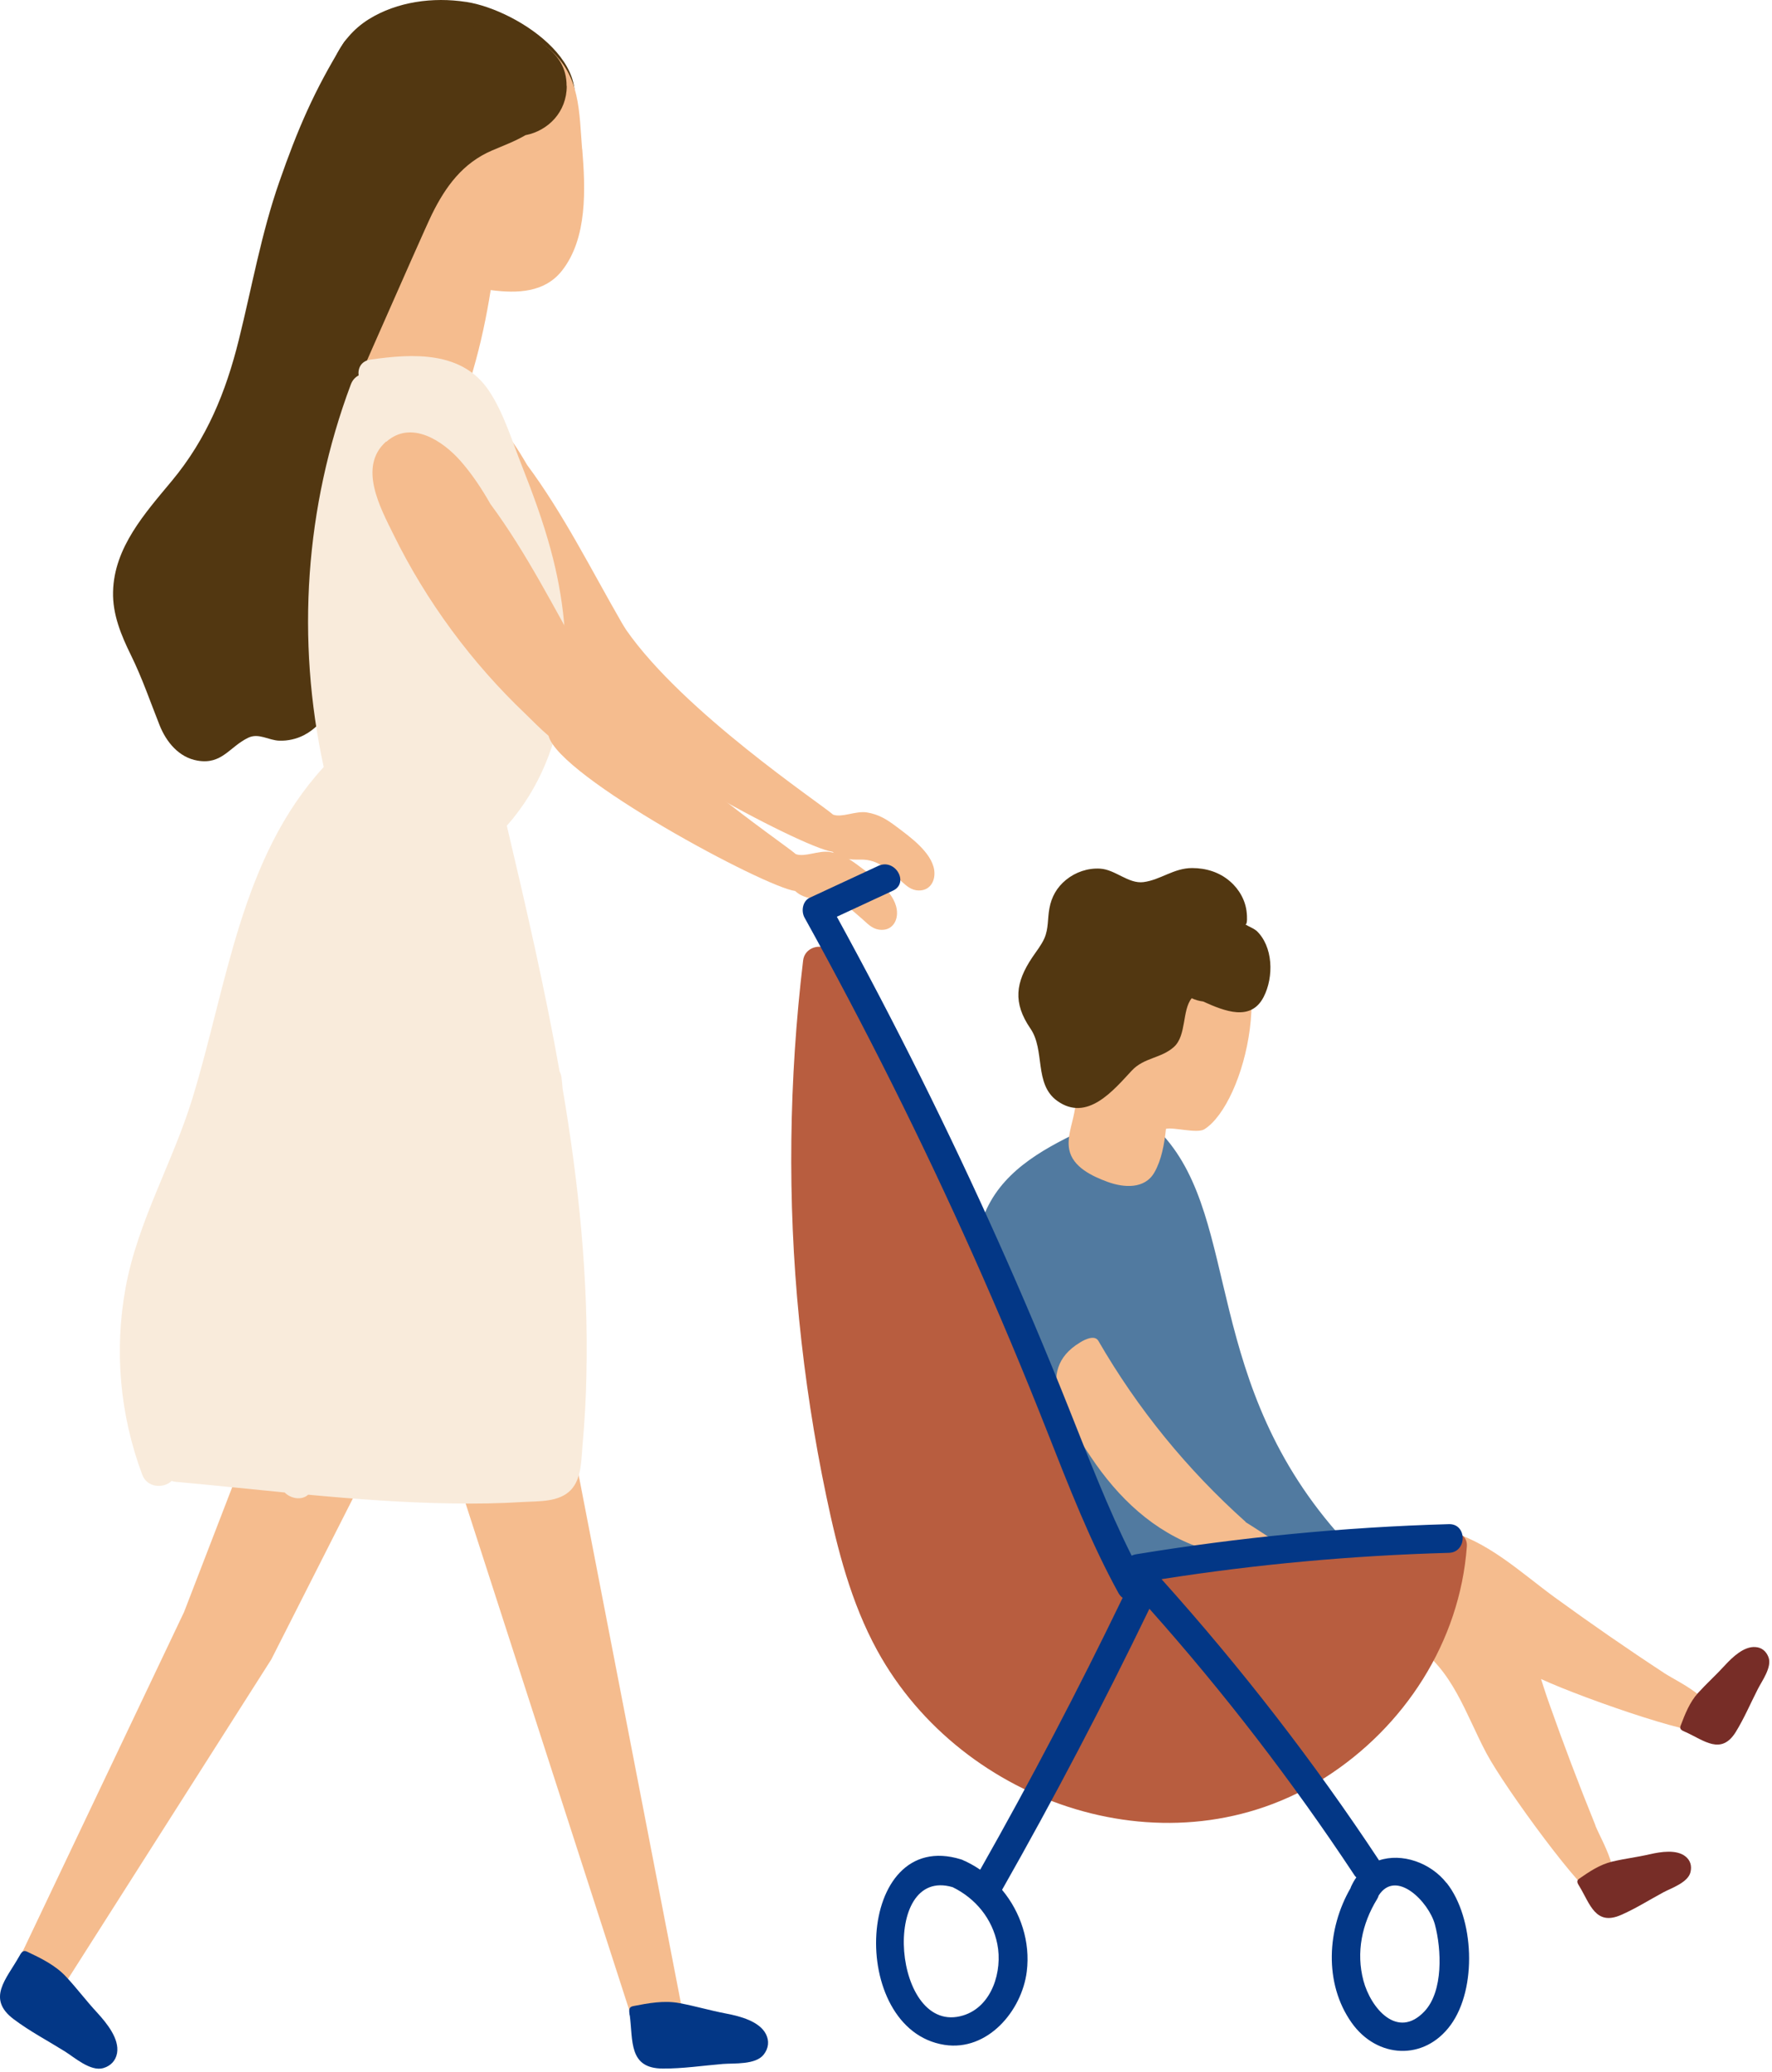
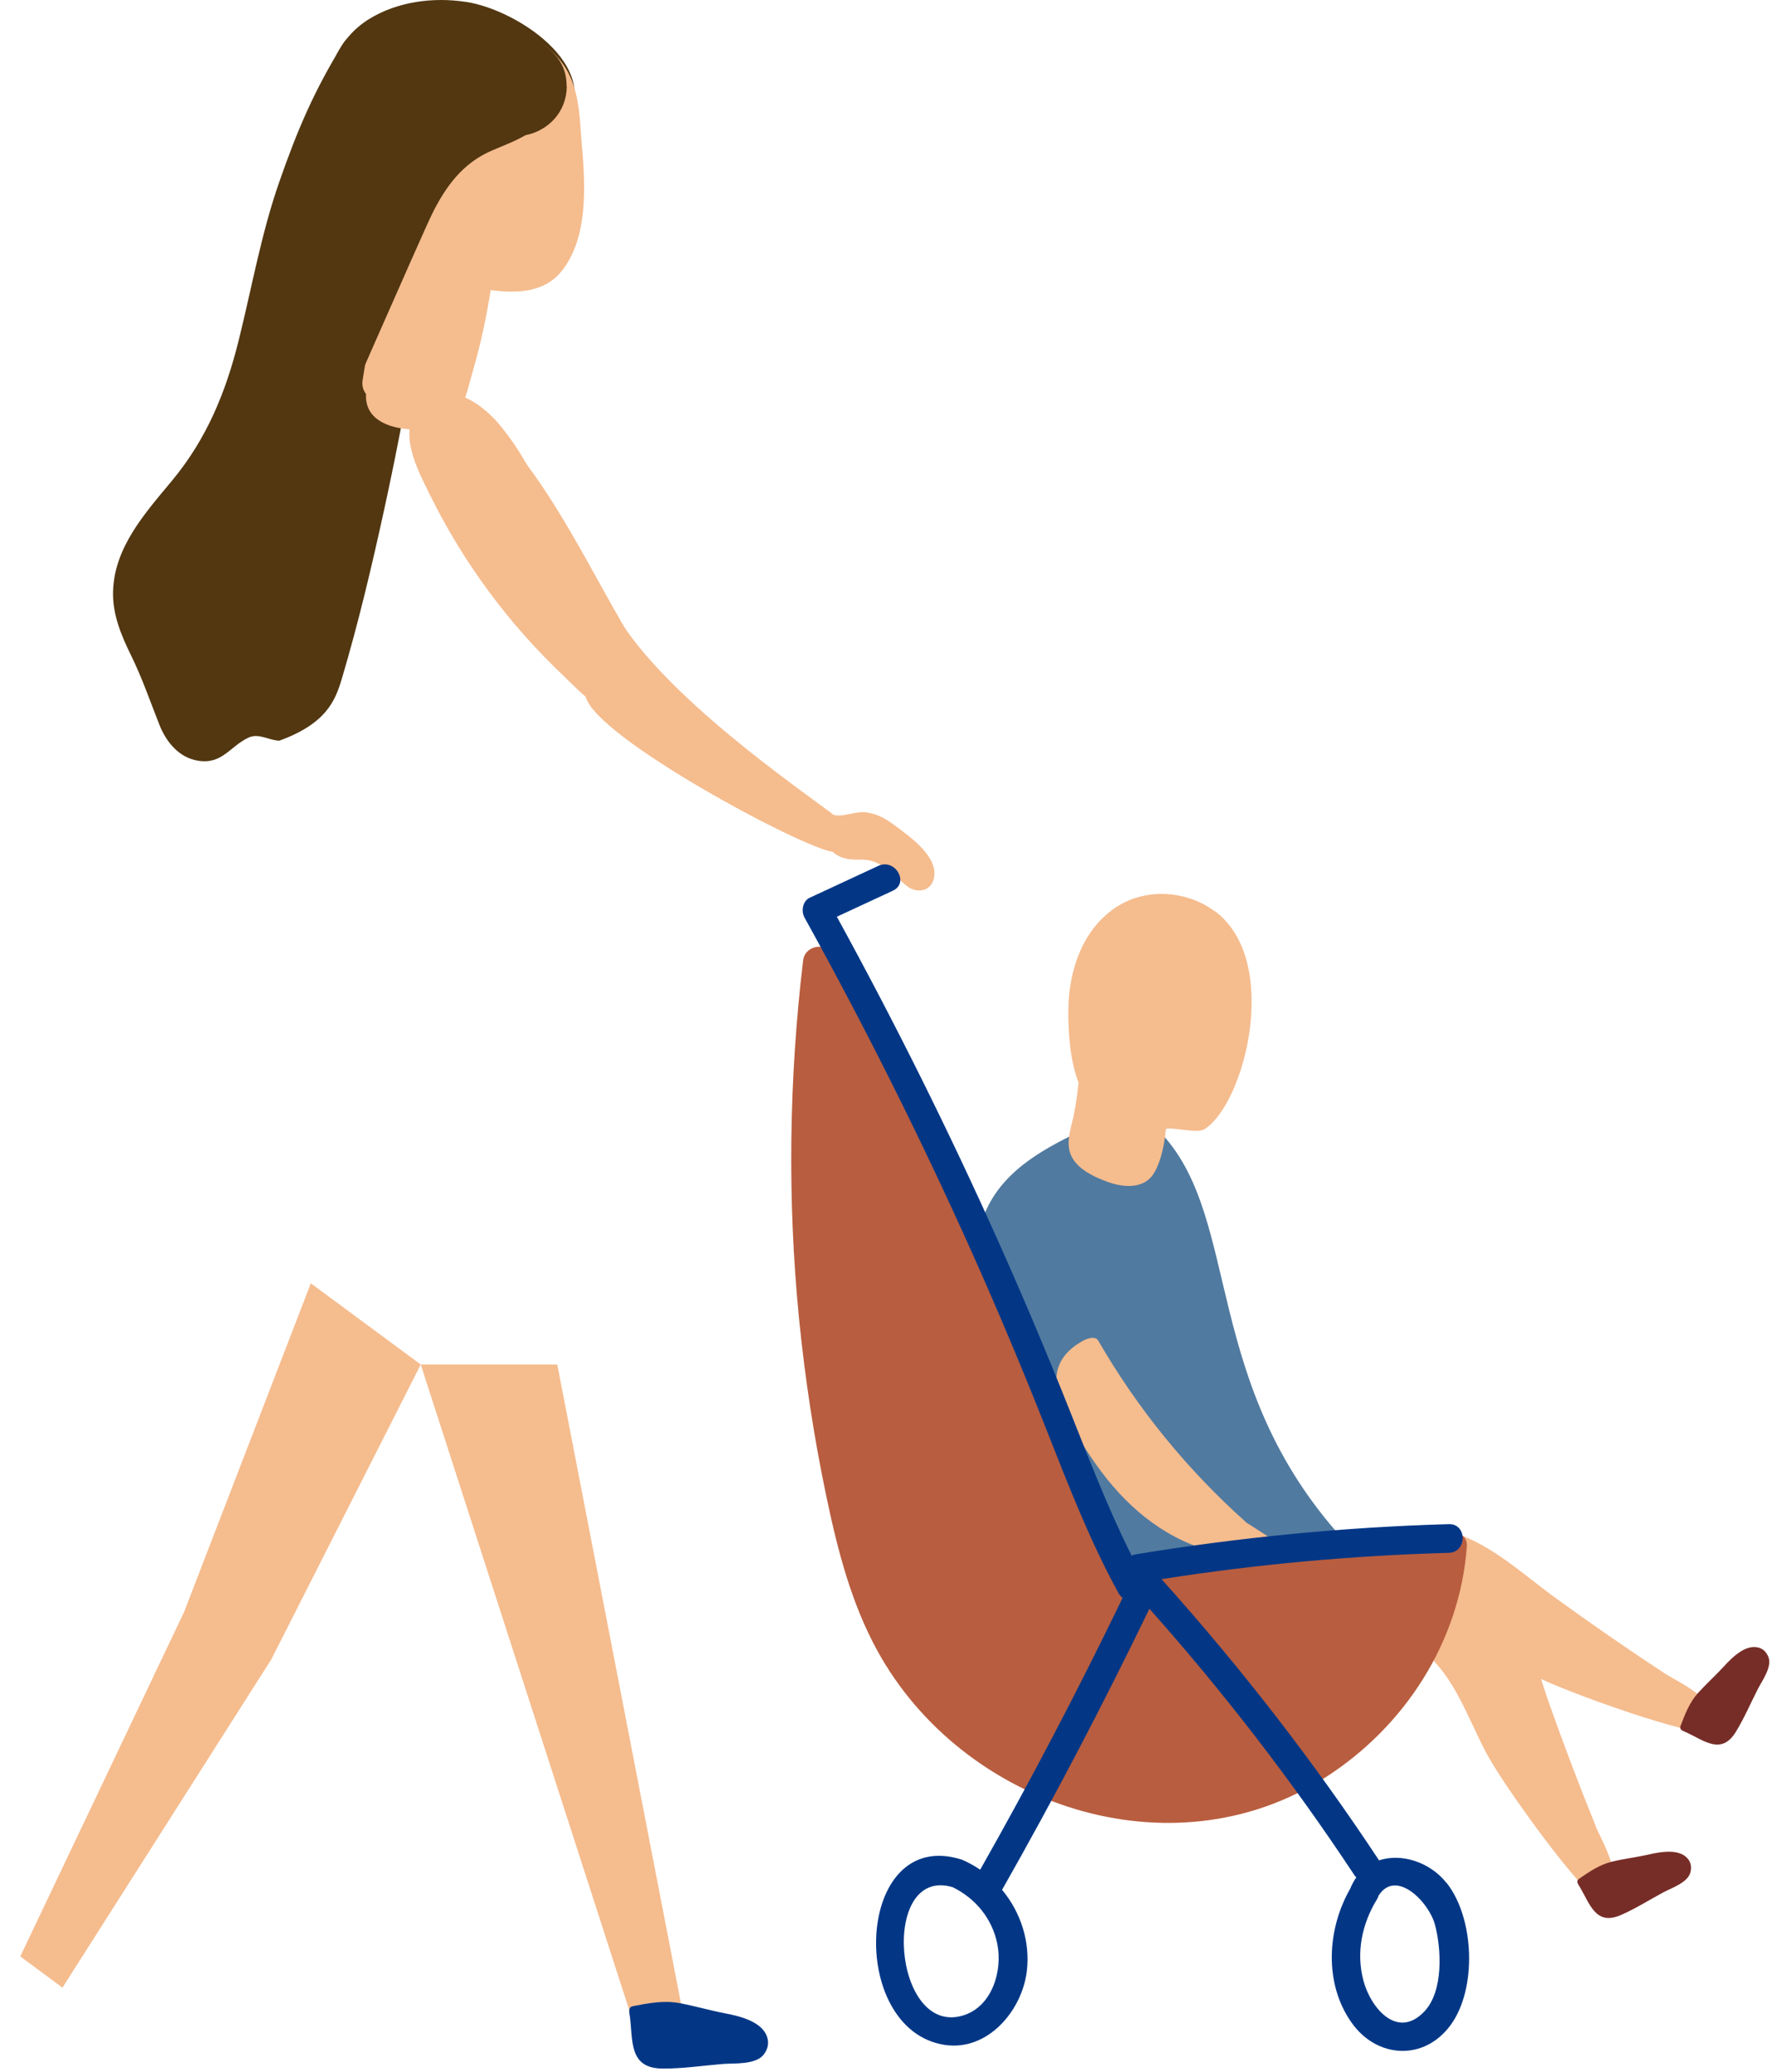
<svg xmlns="http://www.w3.org/2000/svg" width="142" height="166" viewBox="0 0 142 166" fill="none">
  <path d="M127.859 146.286C126.531 143.014 125.275 139.707 124.101 136.376C122.975 133.187 122.205 129.43 119.846 126.857C117.416 124.202 104.874 125.222 103.404 126.324C101.318 127.889 110.386 129.951 113.291 131.777C116.396 133.721 117.463 137.372 119.099 140.454C120.604 143.299 127.1 152.13 127.954 151.976C130.787 151.442 128.416 147.685 127.847 146.286H127.859Z" fill="#F5BC8E" />
  <path d="M126.579 151.17C126.413 150.897 126.294 150.719 126.543 150.541C127.361 149.972 128.203 149.403 129.198 149.166C130.253 148.917 131.095 148.834 132.233 148.574C133.075 148.384 134.355 148.171 135.078 148.763C135.457 149.071 135.588 149.51 135.469 150.008C135.279 150.838 133.94 151.288 133.312 151.62C132.186 152.225 131.071 152.936 129.898 153.445C127.859 154.335 127.42 152.568 126.579 151.17Z" fill="#772D27" />
  <path d="M133.335 134.041C130.384 132.109 127.48 130.093 124.623 128.019C121.885 126.028 119.123 123.372 115.721 122.602C112.212 121.796 108.075 122.91 104.542 123.325C104.246 123.36 104.033 123.491 103.867 123.669C102.267 123.574 100.737 124.368 100.157 126.111C99.327 128.588 101.46 128.28 103.523 129.323C106.724 130.935 109.699 130.52 113.125 130.378C116.787 130.224 119.727 132.606 122.833 134.219C125.69 135.7 136.05 139.292 136.666 138.676C138.693 136.625 134.616 134.882 133.347 134.053L133.335 134.041Z" fill="#F5BC8E" />
  <path d="M107.648 123.36C96.316 110.89 99.469 97.887 93.198 90.964C92.297 89.968 90.899 91.201 91.349 92.256C91.29 92.209 91.219 92.173 91.148 92.138C90.638 91.877 90.116 91.924 89.618 92.138C89.583 92.102 89.547 92.078 89.512 92.055C89.429 91.438 88.824 90.893 88.089 91.071C87.781 90.62 87.189 90.336 86.572 90.644C83.348 92.185 80.112 93.999 78.796 97.519C77.492 101.016 78.251 105.106 79.436 108.531C80.989 113.048 83.692 117.078 87.2 120.255C88.978 123.467 91.574 126.158 95.142 127.64C96.553 128.221 99.267 128.991 100.299 127.557C100.737 127.557 101.081 127.308 101.271 126.976C101.899 126.976 102.492 126.81 103.013 126.419C103.487 126.063 103.784 125.648 103.962 125.21C104.341 124.901 104.649 124.51 104.898 124.06C105.218 123.835 105.467 123.455 105.479 123.052C106.309 122.993 108.395 124.202 107.648 123.396V123.36Z" fill="#517AA0" />
  <path d="M115.353 123.491C115.152 123.088 114.784 122.768 114.298 122.78C106.155 123.147 98.094 124.356 90.199 126.359C89.204 124.06 88.137 121.808 86.987 119.579C86.774 119.176 86.454 119.01 86.133 118.998C86.003 118.737 85.861 118.489 85.73 118.228C85.73 118.18 85.719 118.145 85.707 118.097C82.506 107.405 78.097 97.128 72.585 87.431C72.442 87.171 72.229 87.017 71.992 86.945C70.641 83.46 69.289 79.975 67.938 76.49C67.606 75.637 66.622 75.53 66.065 75.933C65.413 75.696 64.465 76.052 64.358 76.965C63.22 86.507 63.09 96.156 64.038 105.722C64.512 110.475 65.235 115.217 66.219 119.899C67.108 124.143 68.199 128.422 70.297 132.251C77.125 144.709 93.862 150.281 106.155 142.457C112.568 138.379 116.989 131.54 117.546 123.918C117.641 122.59 115.815 122.46 115.353 123.503V123.491Z" fill="#B85D3F" />
  <path d="M33.894 32.276C35.885 30.509 38.41 32.193 39.832 33.805C40.745 34.848 41.528 36.021 42.239 37.254C45.155 41.178 47.395 45.682 49.813 49.879C49.92 50.068 50.05 50.27 50.193 50.495C54.768 57.05 65.674 64.328 66.764 65.277C67.487 65.537 68.566 64.957 69.467 65.099C70.427 65.253 71.079 65.668 71.85 66.249C72.905 67.043 74.635 68.276 74.861 69.698C75.003 70.647 74.457 71.488 73.414 71.334C72.833 71.239 72.49 70.824 72.063 70.469C71.423 69.923 70.818 69.319 70.001 69.034C69.254 68.785 68.839 68.928 68.127 68.856C67.582 68.797 67.084 68.596 66.717 68.252C64.263 67.932 47.763 59.113 46.945 55.841C46.257 55.26 45.629 54.596 45.107 54.099C40.769 49.997 37.142 45.09 34.498 39.743C33.443 37.598 31.618 34.315 33.894 32.288V32.276Z" fill="#F5BC8E" />
-   <path d="M33.182 25.744C33.005 23.338 31.985 21.489 30.705 19.509C29.093 17.02 28.536 14.566 29.602 11.709C29.863 11.022 29.318 10.239 28.666 10.062C28.275 9.955 27.884 9.836 27.492 9.73C27.421 9.706 27.35 9.706 27.291 9.694C28.227 7.738 29.259 5.83 30.397 3.969C31.309 2.487 28.417 2.001 27.504 3.483C25.181 7.252 23.841 10.382 22.384 14.566C20.937 18.703 20.191 22.994 19.136 27.238C18.092 31.446 16.563 35.168 13.778 38.523C11.632 41.107 9.143 43.857 9.06 47.413C9.012 49.227 9.712 50.91 10.494 52.498C11.407 54.359 12.023 56.185 12.782 58.093C13.315 59.444 14.335 60.701 15.84 60.95C17.796 61.282 18.389 59.836 19.894 59.113C20.736 58.71 21.53 59.326 22.384 59.35C23.059 59.373 23.747 59.219 24.351 58.911C26.094 57.998 26.852 56.209 27.386 54.407C28.737 49.867 29.828 45.232 30.835 40.609C31.404 37.989 31.938 35.358 32.424 32.714C32.85 30.438 33.36 28.079 33.194 25.744H33.182Z" fill="#523711" />
+   <path d="M33.182 25.744C33.005 23.338 31.985 21.489 30.705 19.509C29.093 17.02 28.536 14.566 29.602 11.709C29.863 11.022 29.318 10.239 28.666 10.062C28.275 9.955 27.884 9.836 27.492 9.73C27.421 9.706 27.35 9.706 27.291 9.694C28.227 7.738 29.259 5.83 30.397 3.969C31.309 2.487 28.417 2.001 27.504 3.483C25.181 7.252 23.841 10.382 22.384 14.566C20.937 18.703 20.191 22.994 19.136 27.238C18.092 31.446 16.563 35.168 13.778 38.523C11.632 41.107 9.143 43.857 9.06 47.413C9.012 49.227 9.712 50.91 10.494 52.498C11.407 54.359 12.023 56.185 12.782 58.093C13.315 59.444 14.335 60.701 15.84 60.95C17.796 61.282 18.389 59.836 19.894 59.113C20.736 58.71 21.53 59.326 22.384 59.35C26.094 57.998 26.852 56.209 27.386 54.407C28.737 49.867 29.828 45.232 30.835 40.609C31.404 37.989 31.938 35.358 32.424 32.714C32.85 30.438 33.36 28.079 33.194 25.744H33.182Z" fill="#523711" />
  <path d="M50.525 161.376H54.733L44.657 109.337H33.716L50.525 161.376Z" fill="#F5BC8E" />
  <path d="M50.453 161.482C50.406 161.091 50.359 160.819 50.738 160.747C51.959 160.51 53.215 160.273 54.46 160.51C55.788 160.759 56.807 161.079 58.23 161.352C59.285 161.554 60.861 161.957 61.383 163C61.655 163.545 61.596 164.114 61.205 164.624C60.565 165.465 58.822 165.311 57.933 165.382C56.345 165.513 54.709 165.762 53.12 165.75C50.347 165.75 50.738 163.498 50.465 161.471L50.453 161.482Z" fill="#033786" />
  <path d="M1.627 156.765L5.006 159.266L21.743 132.962L33.716 109.337L24.908 102.83L14.75 129.169L1.627 156.765Z" fill="#F5BC8E" />
-   <path d="M1.509 156.812C1.699 156.468 1.829 156.219 2.173 156.385C3.299 156.919 4.449 157.476 5.302 158.4C6.227 159.396 6.843 160.25 7.827 161.316C8.55 162.111 9.581 163.367 9.38 164.517C9.273 165.11 8.882 165.536 8.278 165.714C7.258 166.011 5.954 164.849 5.196 164.375C3.844 163.533 2.386 162.763 1.106 161.802C-1.111 160.143 0.525 158.566 1.521 156.788L1.509 156.812Z" fill="#033786" />
  <path d="M37.331 0.152C34.712 -0.251 31.831 0.128 29.555 1.539C28.287 2.333 27.41 3.412 26.829 4.668C26.77 4.763 26.722 4.858 26.686 4.964C26.663 5.024 26.639 5.095 26.615 5.166C26.378 5.759 26.212 6.387 26.082 7.027C24.742 13.001 26.532 19.592 32.815 21.927C33.562 22.212 34.119 21.797 34.344 21.216C36.087 20.647 37.13 18.893 38.185 17.363C39.204 15.882 40.389 14.518 41.717 13.298C42.701 12.397 43.874 11.662 44.764 10.666C49.078 5.759 41.599 0.804 37.355 0.152H37.331ZM39.56 3.743C39.429 3.625 39.299 3.506 39.157 3.4C39.406 3.506 39.655 3.613 39.904 3.732C39.785 3.732 39.666 3.732 39.56 3.743ZM35.233 16.759C35.328 16.557 35.411 16.356 35.482 16.154C35.589 16.19 35.695 16.214 35.814 16.226C35.6 16.569 35.375 16.913 35.138 17.233C35.174 17.079 35.209 16.913 35.233 16.771V16.759Z" fill="#523711" />
  <path d="M46.648 11.946C46.399 8.924 46.518 6.09 44.041 3.957C41.539 1.799 38.019 2.309 36.015 4.431C33.739 6.837 31.416 11.721 31.736 15.739C30.741 20.623 29.84 25.543 29.057 30.462C28.986 30.901 29.105 31.28 29.33 31.564C29.318 31.884 29.342 32.205 29.448 32.525C30.1 34.469 33.242 34.611 34.901 34.291C37.047 33.876 37.379 31.47 37.912 29.656C38.528 27.546 38.979 25.4 39.323 23.243C41.468 23.527 43.637 23.445 45.024 21.702C47.099 19.082 46.909 15.088 46.66 11.958L46.648 11.946Z" fill="#F5BC8E" />
  <path d="M45.404 6.885C45.404 3.921 42.642 3.234 40.84 1.574C40.093 0.887 39.145 1.254 38.73 1.918C38.647 1.918 38.564 1.918 38.481 1.942C36.513 2.191 35.186 3.886 34.095 5.379C32.602 7.418 31.511 9.682 30.717 12.065C30.61 12.373 30.634 12.646 30.729 12.895C30.42 13.546 30.136 14.198 29.863 14.874C28.986 14.72 27.955 15.408 28.287 16.51C28.725 17.992 25.833 37.029 25.833 37.029C25.833 37.029 33.906 18.596 34.605 17.186C35.707 14.945 37.082 13.06 39.441 12.053C40.354 11.662 41.279 11.318 42.108 10.832C43.934 10.476 45.416 8.971 45.416 6.897L45.404 6.885Z" fill="#523711" />
-   <path d="M45.084 87.218C45.06 86.934 45.036 86.661 45.001 86.376C44.977 86.187 44.929 86.009 44.846 85.867C43.673 79.252 42.156 72.685 40.615 66.166C45.961 60.108 46.174 51.55 44.135 44.058C43.519 41.782 42.701 39.554 41.836 37.361C41.053 35.393 40.378 33.105 39.192 31.327C37.059 28.103 33.076 28.328 29.697 28.814C28.939 28.921 28.666 29.502 28.737 30.083C28.465 30.225 28.239 30.462 28.109 30.818C24.446 40.609 23.723 51.254 25.94 61.46C19.29 68.726 18.223 78.837 15.437 87.953C13.873 93.098 11.039 97.851 10.067 103.173C9.143 108.211 9.605 113.368 11.395 118.157C11.798 119.247 13.138 119.271 13.754 118.666C13.861 118.702 13.967 118.726 14.086 118.737C16.99 118.998 19.894 119.306 22.81 119.591C23.308 120.089 24.174 120.243 24.695 119.769C28.524 120.124 32.364 120.409 36.205 120.468C38.126 120.504 40.058 120.468 41.978 120.35C43.211 120.278 44.787 120.373 45.736 119.401C46.625 118.477 46.577 116.948 46.684 115.774C46.85 113.913 46.957 112.052 46.992 110.191C47.17 102.474 46.376 94.816 45.084 87.218Z" fill="#F9EBDB" />
  <path d="M99.825 121.95C95.131 117.754 91.171 112.893 88.018 107.441C87.675 106.836 86.584 107.547 86.549 107.571C82.708 109.883 85.553 113.96 87.426 116.758C89.607 120.018 92.44 122.732 96.198 124.024C96.281 124.048 96.363 124.06 96.434 124.06C97.383 124.463 102.966 124.19 103.096 124.178C103.582 124.356 100.085 122.128 99.813 121.962L99.825 121.95Z" fill="#F5BC8E" />
-   <path d="M30.966 35.393C32.957 33.639 35.482 35.322 36.904 36.934C37.817 37.977 38.6 39.151 39.299 40.384C42.215 44.319 44.444 48.812 46.85 53.02C46.957 53.209 47.087 53.411 47.229 53.636C51.793 60.191 62.687 67.493 63.777 68.442C64.5 68.702 65.579 68.133 66.48 68.264C67.44 68.418 68.092 68.833 68.862 69.414C69.917 70.208 71.648 71.441 71.861 72.863C72.004 73.811 71.458 74.653 70.415 74.487C69.835 74.392 69.491 73.977 69.064 73.61C68.424 73.065 67.819 72.46 67.001 72.176C66.255 71.927 65.84 72.069 65.128 71.998C64.583 71.939 64.085 71.737 63.718 71.393C61.264 71.073 44.787 62.23 43.958 58.959C43.27 58.378 42.642 57.714 42.12 57.216C37.794 53.103 34.166 48.195 31.535 42.837C30.48 40.692 28.666 37.397 30.942 35.381L30.966 35.393Z" fill="#F5BC8E" />
  <path d="M115.922 150.885C114.63 149.237 112.33 148.455 110.505 149.071C110.505 149.071 110.505 149.071 110.505 149.06C105.266 141.129 99.433 133.614 93.08 126.537C100.702 125.34 108.383 124.641 116.1 124.427C117.582 124.392 117.582 122.08 116.1 122.128C107.696 122.365 99.327 123.183 91.017 124.546C90.887 124.57 90.78 124.605 90.685 124.653C88.753 120.8 87.224 116.782 85.624 112.775C83.834 108.282 81.949 103.825 79.969 99.404C76.022 90.585 71.707 81.931 67.061 73.456C68.554 72.757 70.06 72.069 71.553 71.37C72.893 70.741 71.731 68.762 70.392 69.378C68.554 70.232 66.717 71.085 64.879 71.939C64.311 72.211 64.192 73.005 64.465 73.515C69.349 82.334 73.865 91.367 77.978 100.566C80.064 105.236 82.044 109.954 83.917 114.707C85.647 119.093 87.354 123.503 89.63 127.652C89.725 127.818 89.832 127.936 89.962 128.031C86.394 135.416 82.589 142.682 78.547 149.818C78.168 149.557 77.765 149.332 77.35 149.131C77.314 149.119 77.291 149.107 77.255 149.095C77.184 149.048 77.089 149.012 77.006 148.988C68.519 146.369 67.855 162.632 75.69 163.853C79.14 164.387 81.89 161.127 82.281 157.974C82.577 155.603 81.795 153.22 80.301 151.43C84.486 144.057 88.421 136.542 92.108 128.908C98.082 135.617 103.559 142.73 108.514 150.221C108.561 150.304 108.62 150.375 108.691 150.435C108.525 150.66 108.383 150.921 108.253 151.205C108.241 151.229 108.241 151.264 108.229 151.288C106.344 154.536 106.072 158.91 108.312 162.075C110.339 164.944 114.132 165.169 116.254 162.253C118.376 159.337 118.151 153.694 115.934 150.885H115.922ZM77.184 161.494C71.541 163.225 70.498 149.486 76.342 151.217C78.18 152.118 79.519 153.742 79.922 155.781C80.349 157.926 79.507 160.783 77.184 161.494ZM114.144 161.174C111.975 163.462 109.841 160.89 109.26 158.709C108.656 156.445 109.142 154.145 110.351 152.177C110.41 152.082 110.458 151.976 110.481 151.881C111.88 149.723 114.5 152.402 114.986 154.204C115.519 156.196 115.673 159.562 114.144 161.174Z" fill="#033786" />
  <path d="M97.347 73.017C95.142 71.393 92.013 71.132 89.642 72.567C86.785 74.309 85.636 77.735 85.612 80.924C85.6 82.642 85.719 84.883 86.43 86.756C86.347 87.562 86.24 88.368 86.086 89.162C85.908 90.122 85.493 91.142 85.683 92.114C85.956 93.524 87.544 94.259 88.777 94.71C90.057 95.172 91.74 95.302 92.511 93.939C93.068 92.967 93.305 91.699 93.435 90.454C94.028 90.3 95.925 90.845 96.506 90.49C99.765 88.463 102.693 76.953 97.347 73.005V73.017Z" fill="#F5BC8E" />
  <path d="M135.054 138.782C134.77 138.652 134.568 138.569 134.675 138.284C135.031 137.348 135.398 136.4 136.074 135.653C136.809 134.847 137.449 134.29 138.231 133.436C138.812 132.808 139.748 131.895 140.685 131.978C141.171 132.014 141.527 132.298 141.716 132.784C142.024 133.578 141.183 134.705 140.863 135.345C140.282 136.483 139.76 137.704 139.096 138.782C137.923 140.667 136.56 139.458 135.066 138.782H135.054Z" fill="#772D27" />
-   <path d="M100.666 74.57C100.453 74.38 100.05 74.238 99.801 74.072C99.979 74.084 99.931 73.349 99.908 73.159C99.825 72.176 99.315 71.263 98.568 70.623C97.727 69.888 96.648 69.556 95.534 69.556C94.052 69.556 93.009 70.504 91.634 70.682C90.425 70.836 89.381 69.674 88.16 69.603C87.177 69.544 86.193 69.876 85.422 70.504C84.687 71.109 84.26 71.867 84.094 72.792C83.94 73.61 84.035 74.404 83.692 75.186C83.443 75.744 83.052 76.218 82.72 76.716C81.368 78.731 81.167 80.355 82.566 82.406C83.775 84.148 82.838 86.862 84.723 88.214C87.129 89.933 89.227 87.36 90.697 85.784C91.681 84.729 93.056 84.812 94.076 83.887C95.095 82.963 94.716 80.936 95.498 79.987C95.806 80.129 96.114 80.213 96.411 80.248C98.165 81.042 100.24 81.86 101.259 79.892C102.089 78.292 102.041 75.815 100.654 74.546L100.666 74.57Z" fill="#523711" />
</svg>